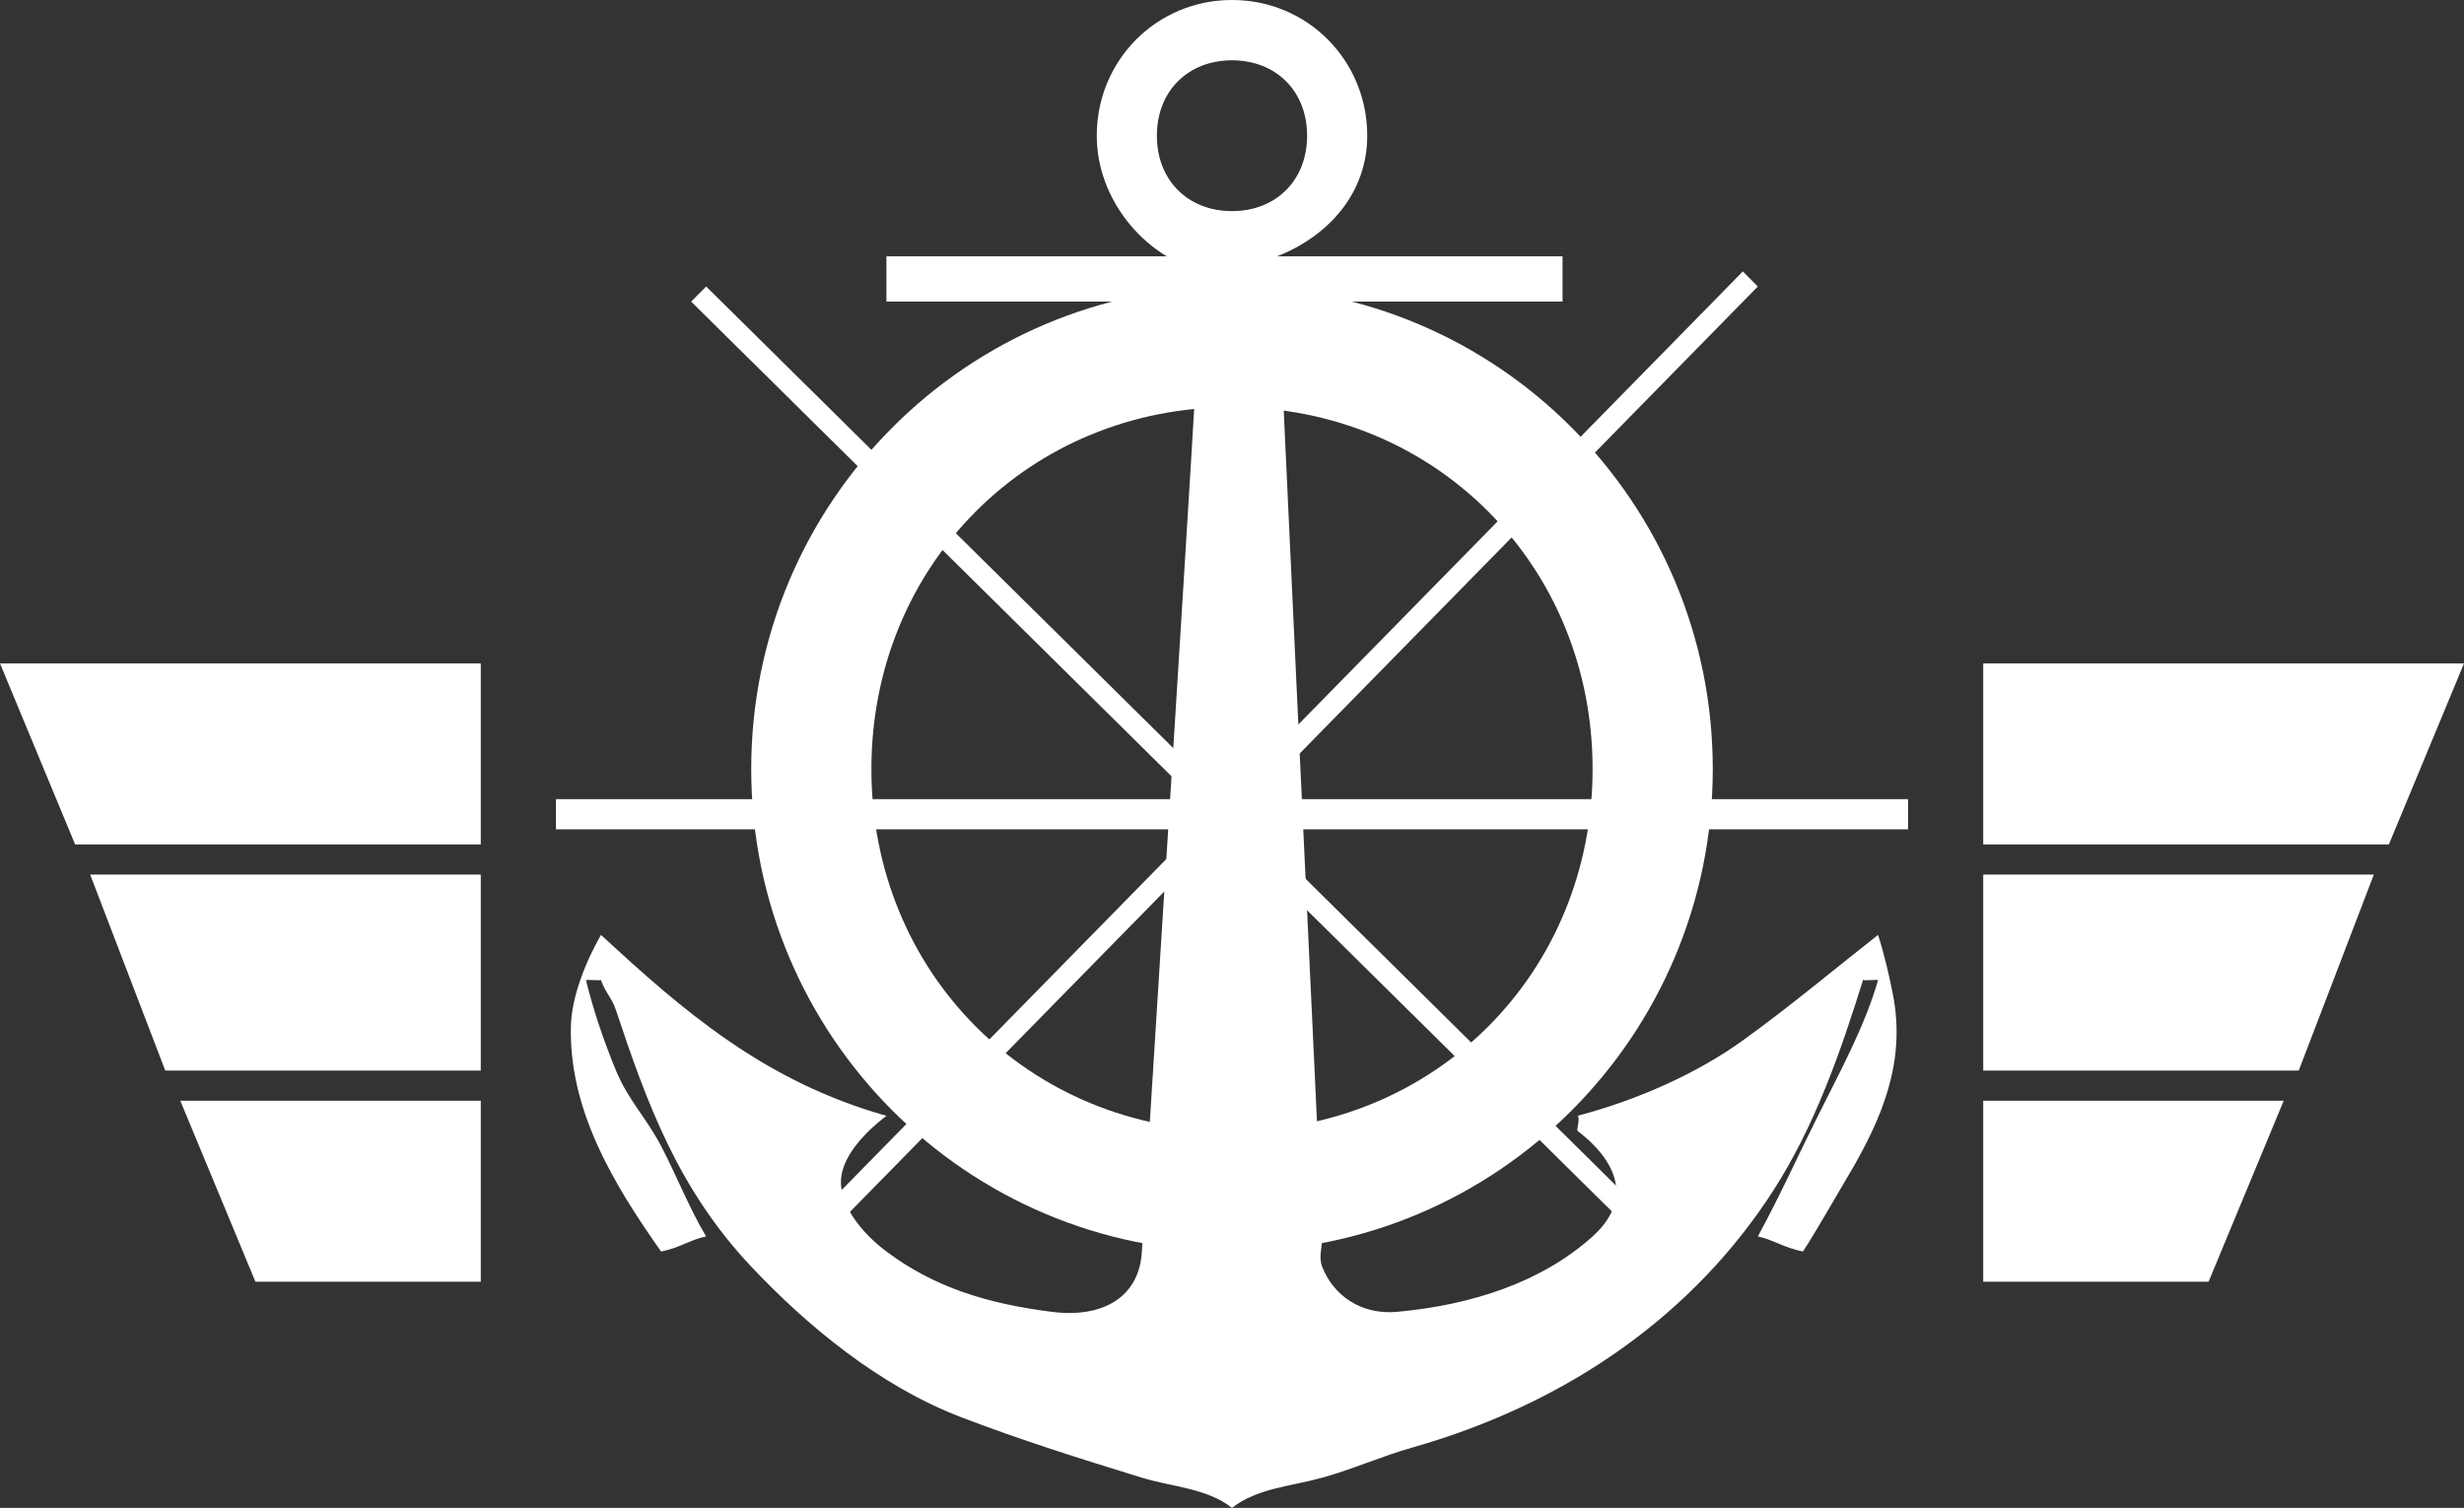
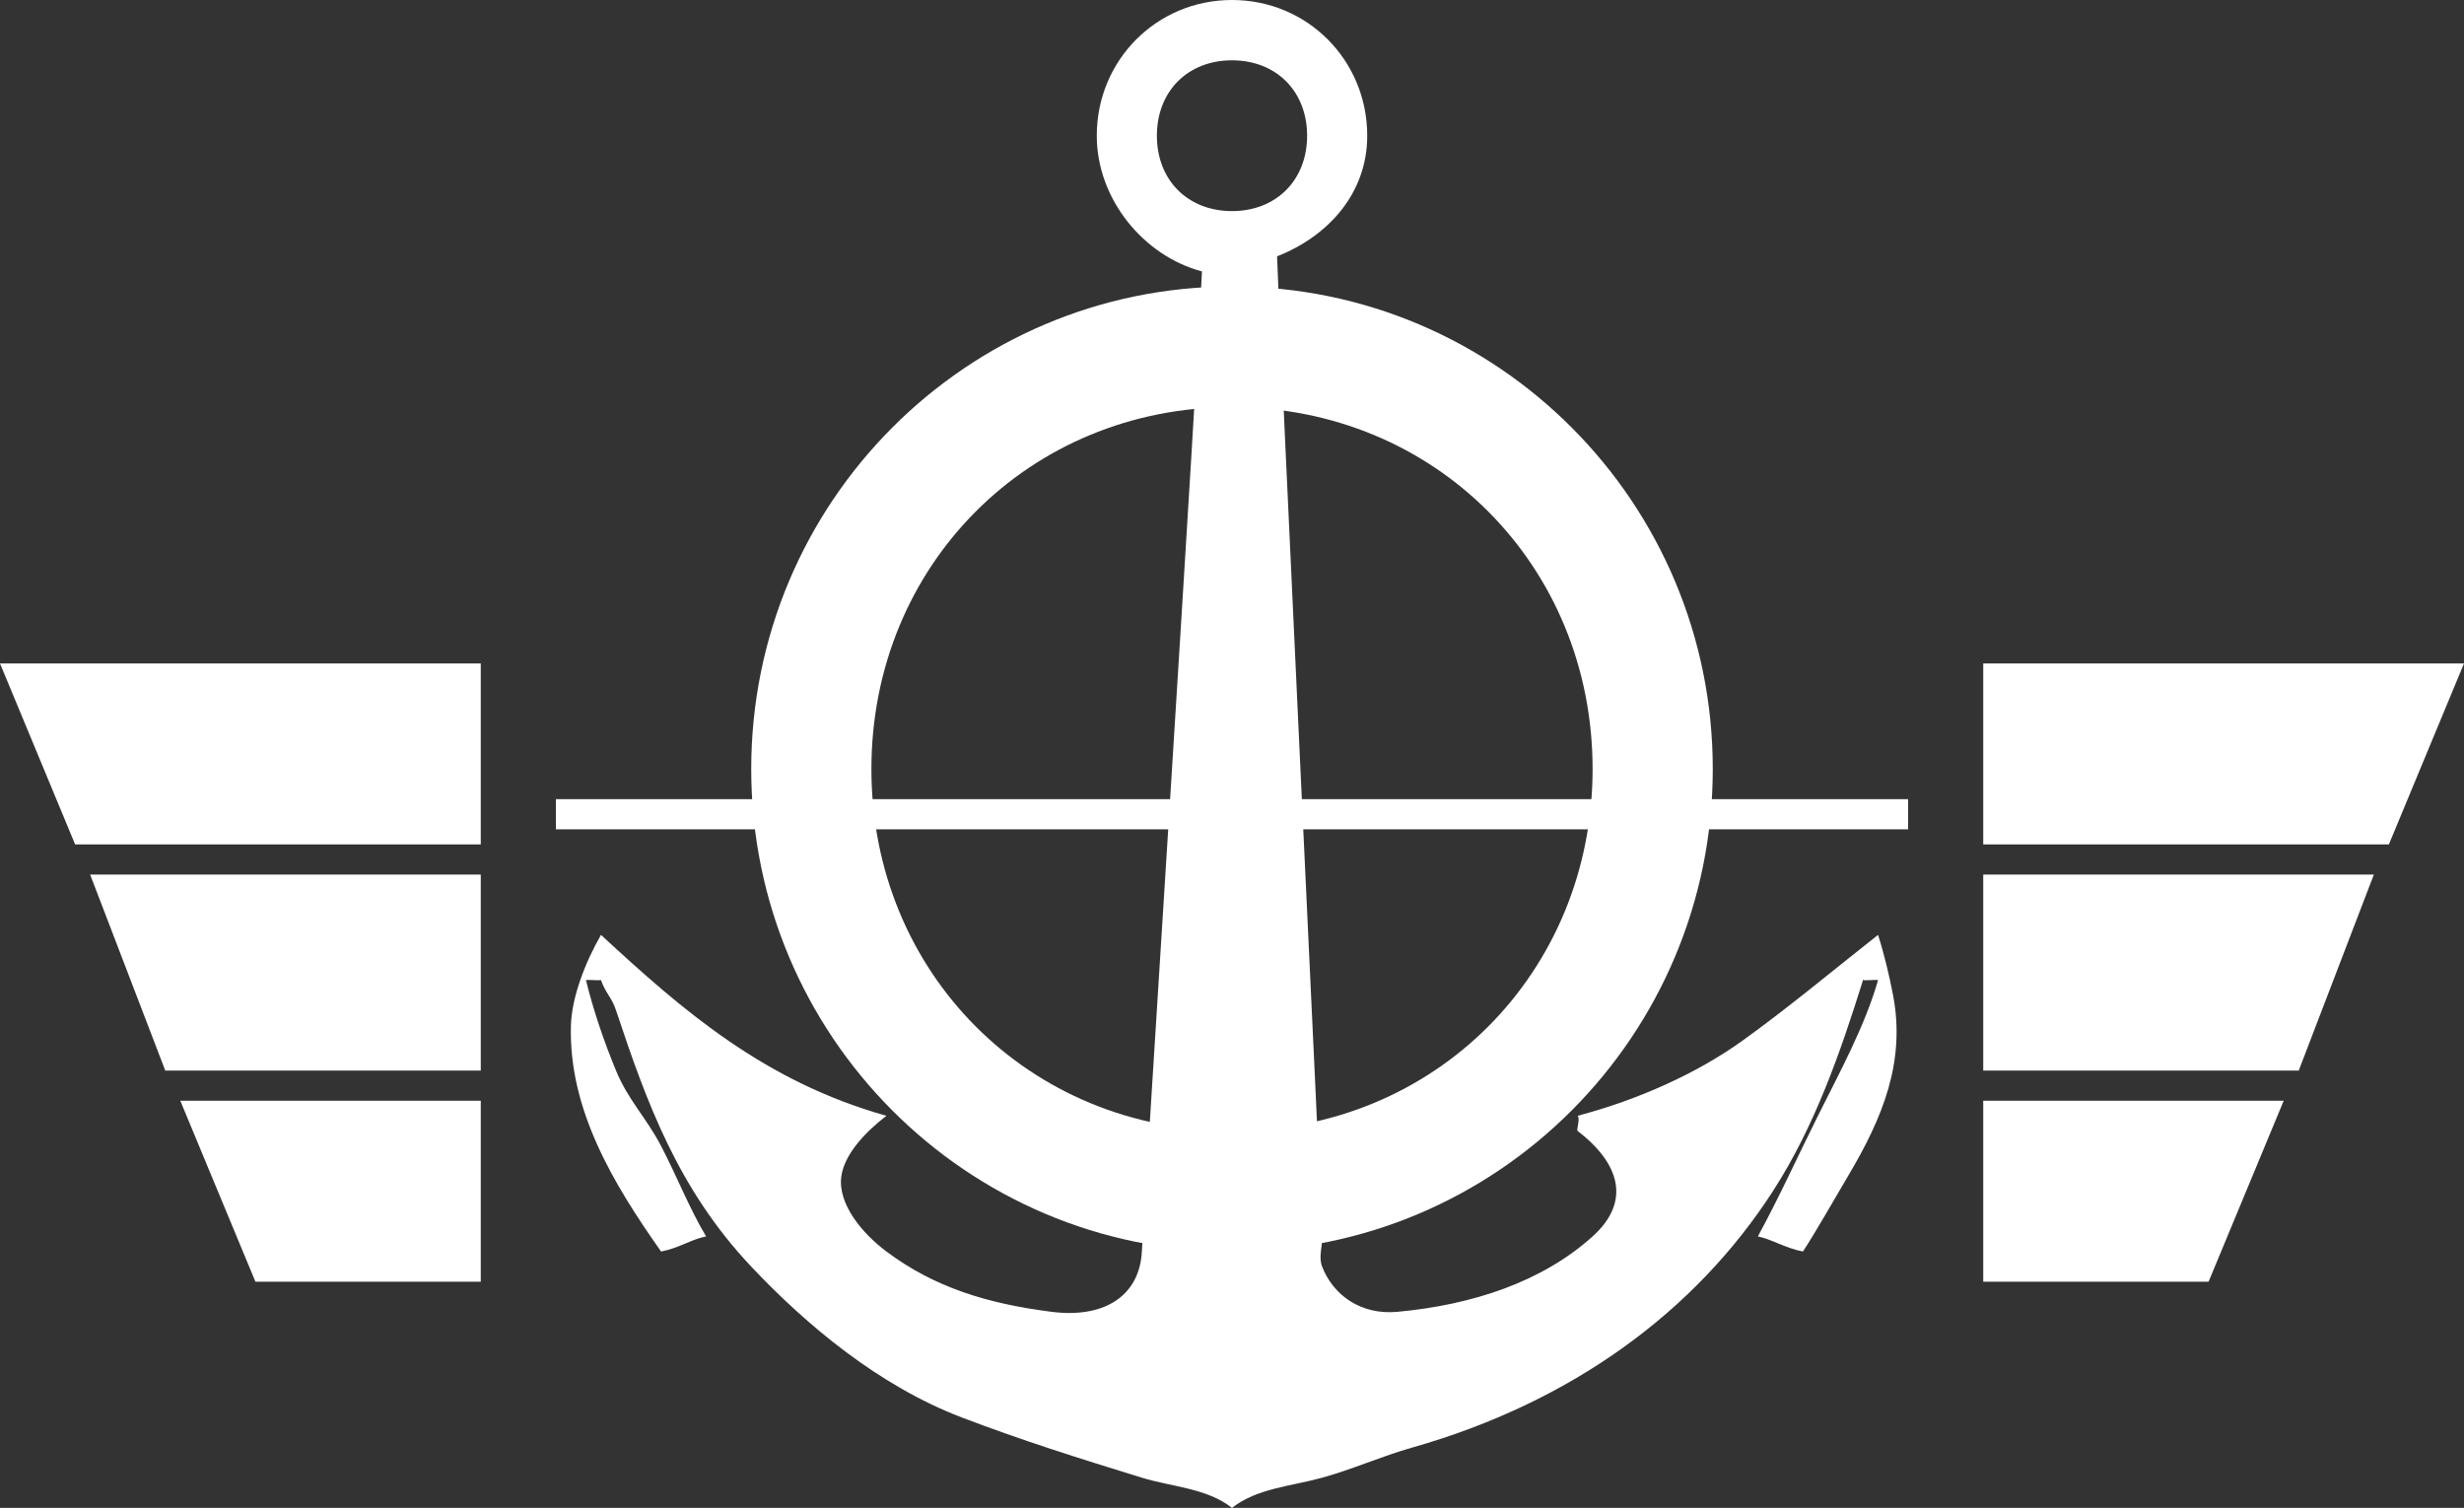
<svg xmlns="http://www.w3.org/2000/svg" width="134" height="82" viewBox="0 0 134 82" fill="none">
  <rect x="0" y="0" width="134" height="82" fill="#333333" stroke="none" />
-   <path fill-rule="evenodd" clip-rule="evenodd" d="M48.207 16.4H84.976V13.94H48.207V16.4Z" fill="white" />
+   <path fill-rule="evenodd" clip-rule="evenodd" d="M48.207 16.4H84.976V13.94V16.4Z" fill="white" />
  <path fill-rule="evenodd" clip-rule="evenodd" d="M62.915 7.38C62.915 4.97 64.588 3.28 67 3.28C69.41 3.28 71.085 4.97 71.085 7.38C71.085 9.79 69.41 11.48 67 11.48C64.588 11.48 62.915 9.79 62.915 7.38ZM102.951 54.12C102.753 53.076 102.45 51.818 102.134 50.84C99.634 52.812 97.265 54.792 94.781 56.58C92.282 58.377 89.096 59.806 85.793 60.68C85.954 60.802 85.721 61.446 85.793 61.5C88.09 63.267 88.721 65.336 86.61 67.24C83.861 69.716 80.061 70.966 75.988 71.34C73.997 71.524 72.492 70.419 71.902 68.88C71.695 68.34 71.923 67.806 71.902 67.24C71.786 63.967 69.61 18.837 69.451 13.94C72.216 12.857 74.354 10.528 74.354 7.38C74.354 3.278 71.103 0 67 0C62.898 0 59.646 3.278 59.646 7.38C59.646 10.821 62.188 13.918 65.366 14.76C65.104 20.724 62.255 65.078 62.098 68.06C61.972 70.447 60.091 71.708 57.195 71.34C53.674 70.893 50.814 70.007 48.207 68.06C46.895 67.079 45.541 65.468 45.756 63.96C45.929 62.754 47.078 61.541 48.207 60.68C41.577 58.816 37.145 54.967 32.683 50.84C31.823 52.34 31.094 54.227 31.049 55.76C30.917 60.336 33.355 64.375 35.951 68.06C36.94 67.873 37.589 67.394 38.402 67.24C37.504 65.752 36.779 63.898 35.951 62.32C35.121 60.739 34.175 59.85 33.5 58.22C32.846 56.638 32.265 54.933 31.866 53.3C31.994 53.273 32.554 53.326 32.683 53.3C32.929 54.008 33.264 54.228 33.5 54.94C35.174 59.976 36.881 64.671 40.854 68.88C43.865 72.071 47.794 75.36 52.293 77.08C55.56 78.326 58.709 79.318 62.098 80.36C63.733 80.861 65.636 80.928 67 82C68.372 80.928 70.196 80.834 71.902 80.36C73.631 79.881 75.082 79.209 76.805 78.72C85.473 76.258 92.19 71.326 96.415 64.78C98.714 61.219 100.102 57.179 101.317 53.3C101.212 53.535 101.393 53.059 101.317 53.3C101.435 53.328 102.017 53.272 102.134 53.3C101.435 55.769 100.041 58.324 98.866 60.68C97.67 63.075 96.818 64.991 95.598 67.24C96.34 67.385 97.069 67.87 98.049 68.06C98.748 66.998 99.781 65.168 100.5 63.96C102.397 60.774 103.637 57.724 102.951 54.12Z" fill="white" />
  <path fill-rule="evenodd" clip-rule="evenodd" d="M67 15.58C52.559 15.58 40.854 27.329 40.854 41.82C40.854 56.311 52.559 68.06 67 68.06C81.44 68.06 93.146 56.311 93.146 41.82C93.146 27.329 81.44 15.58 67 15.58ZM67 22.14C78.037 22.14 86.61 30.744 86.61 41.82C86.61 52.896 78.037 61.5 67 61.5C55.961 61.5 47.39 52.896 47.39 41.82C47.39 30.744 55.961 22.14 67 22.14Z" fill="white" />
-   <path fill-rule="evenodd" clip-rule="evenodd" d="M90.695 68.88L37.585 16.4L38.403 15.58L91.512 68.06L90.695 68.88Z" fill="white" />
-   <path fill-rule="evenodd" clip-rule="evenodd" d="M43.305 68.88L42.488 68.06L94.781 14.76L95.597 15.58L43.305 68.88Z" fill="white" />
  <path fill-rule="evenodd" clip-rule="evenodd" d="M30.232 45.1H103.768V43.46H30.232V45.1Z" fill="white" />
  <path fill-rule="evenodd" clip-rule="evenodd" d="M120.11 69.7L124.195 59.86H107.854V69.7H120.11ZM125.012 58.22L129.098 47.56H107.854V58.22H125.012ZM129.915 45.92L134 36.08H107.854V45.92H129.915ZM26.146 69.7V59.86H9.805L13.89 69.7H26.146ZM26.146 58.22V47.56H4.902L8.988 58.22H26.146ZM4.085 45.92L0 36.08H26.146V45.92H4.085Z" fill="white" />
</svg>